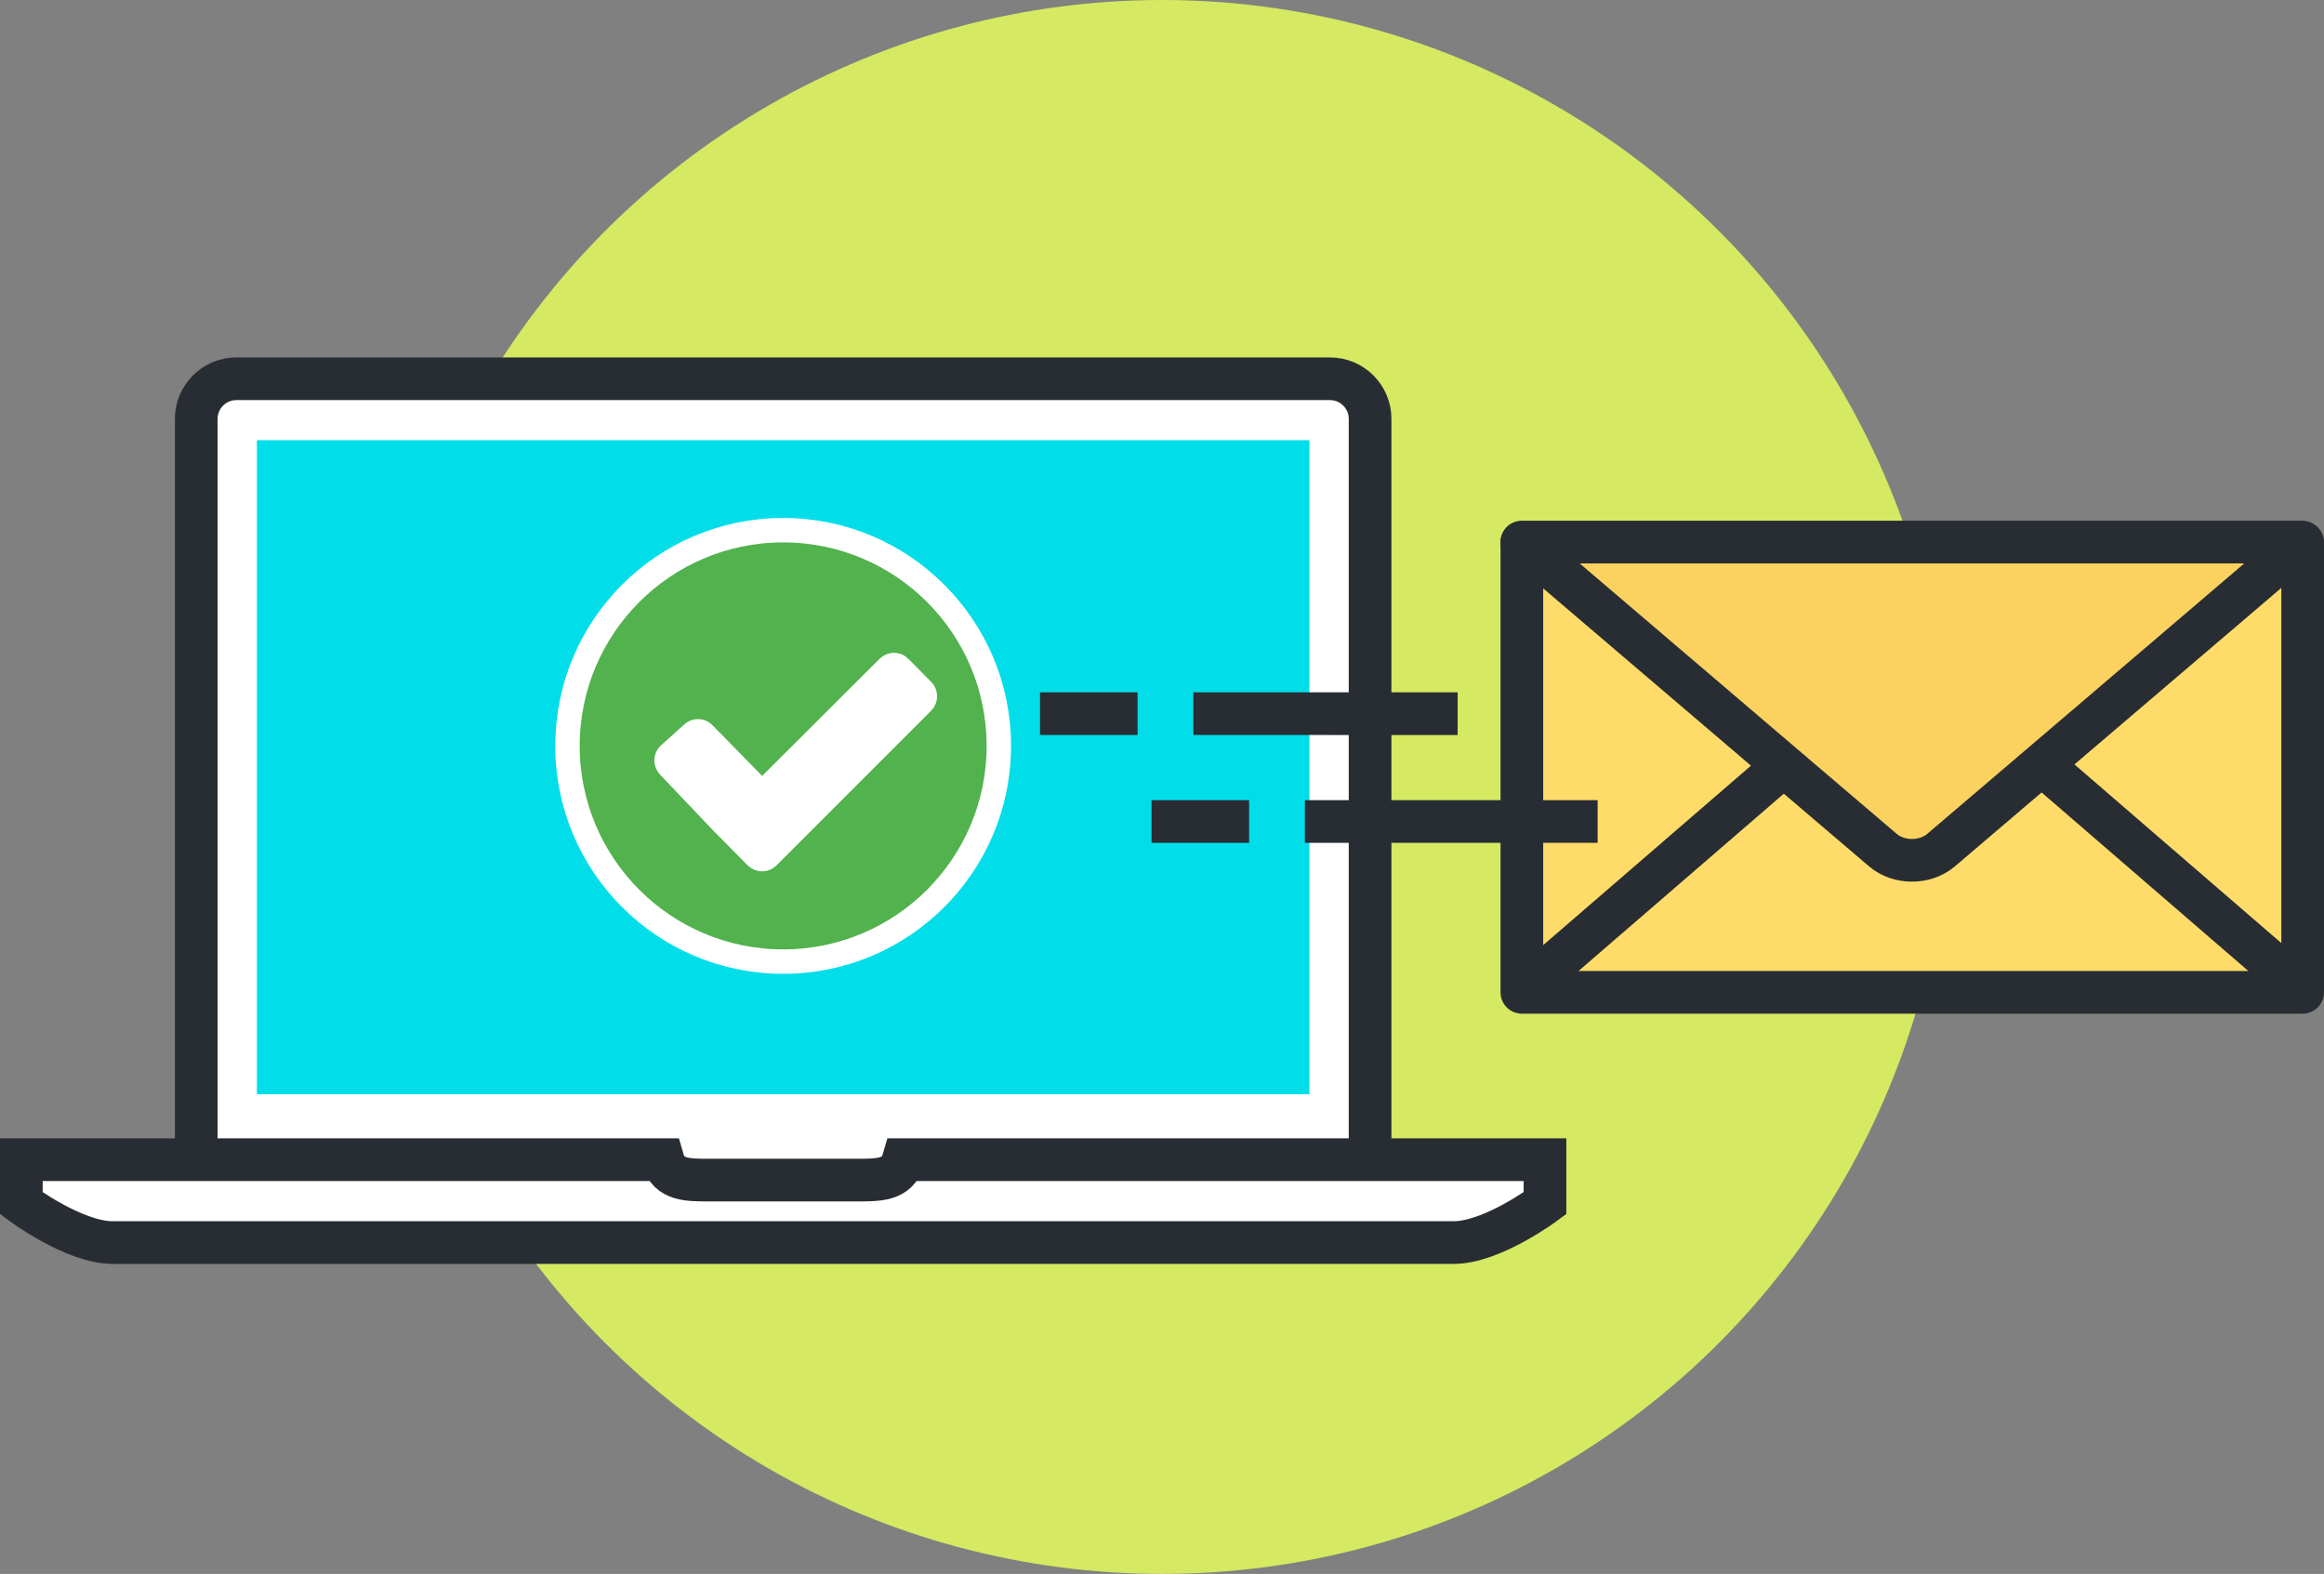
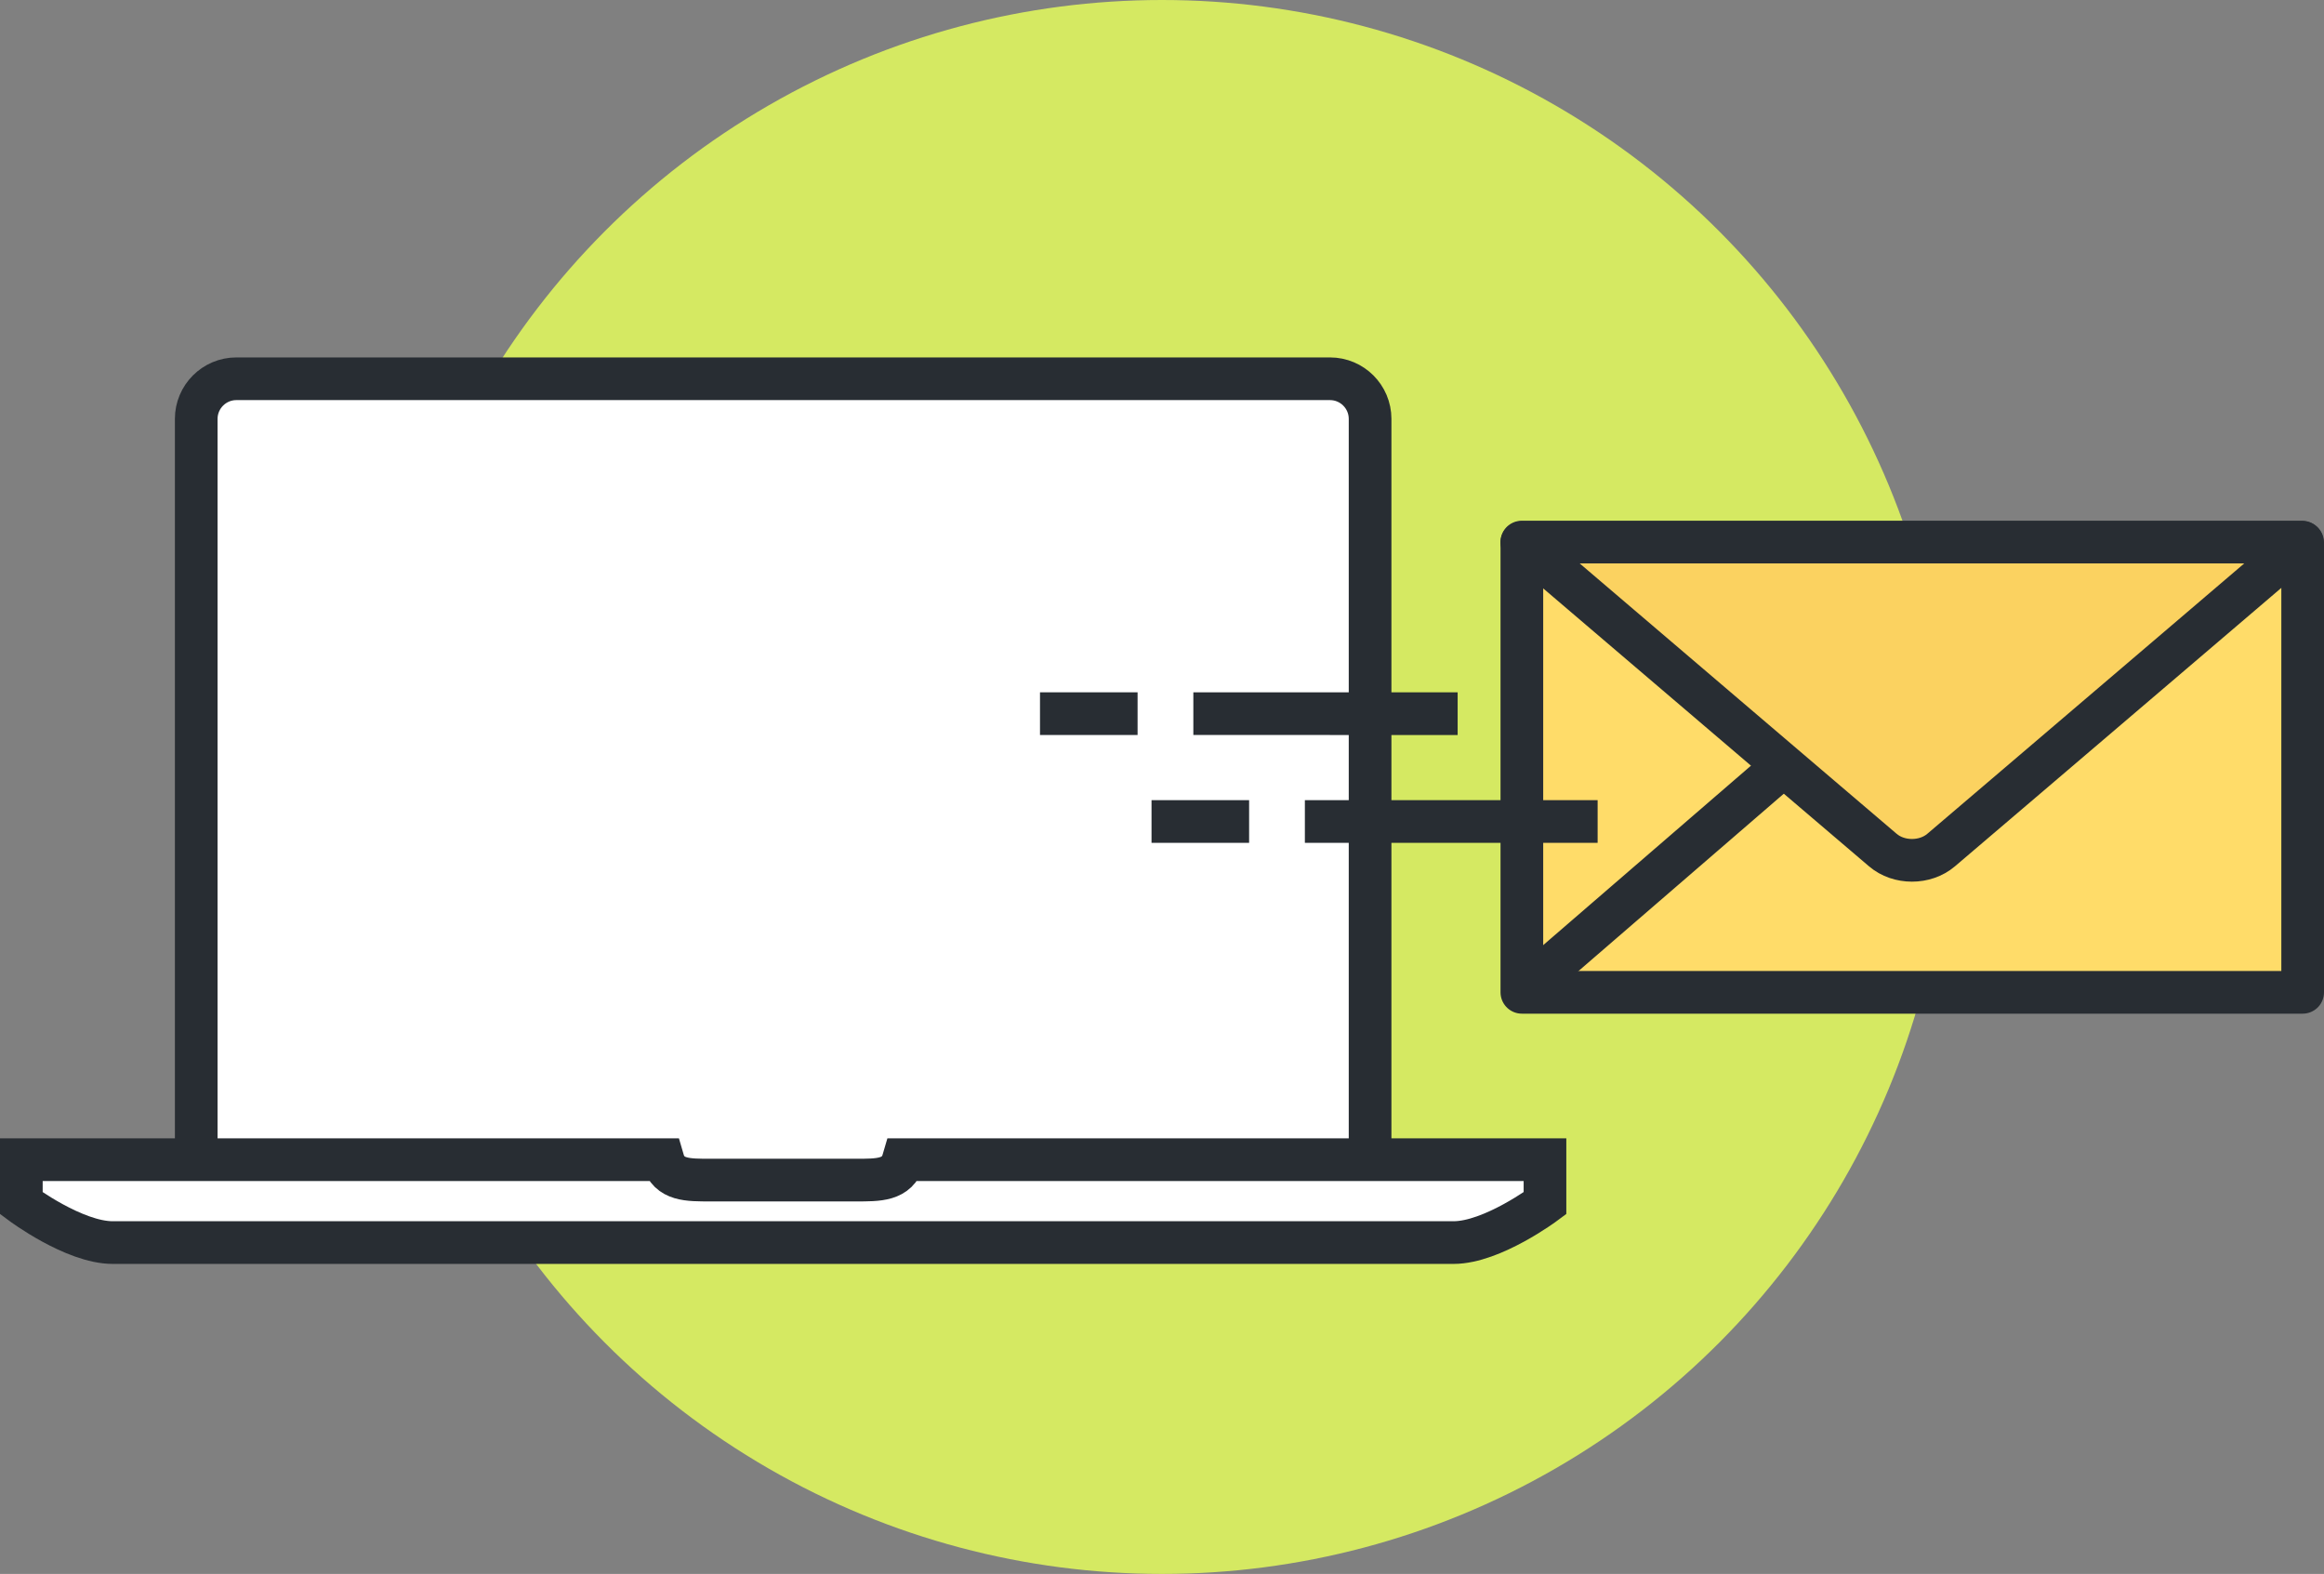
<svg xmlns="http://www.w3.org/2000/svg" version="1.1" id="Layer_1" x="0px" y="0px" width="163.365px" height="110.626px" viewBox="0 0 163.365 110.626" enable-background="new 0 0 163.365 110.626" xml:space="preserve">
  <rect x="0" y="0" width="163.365" height="110.626" fill="#808080" stroke="none" />
  <circle fill="#D5E962" cx="81.683" cy="55.313" r="55.313" />
  <g>
    <path fill="#FFFFFF" stroke="#282D33" stroke-width="3" stroke-miterlimit="10" d="M13.794,81.771V29.442   c0-1.555,1.266-2.82,2.818-2.82h76.879c1.557,0,2.819,1.265,2.819,2.82v52.329" />
-     <rect x="18.059" y="30.939" fill="#01DEE9" width="73.987" height="45.968" />
    <path fill="#FFFFFF" stroke="#282D33" stroke-width="3" stroke-miterlimit="10" d="M108.604,84.571V81.51H64.092h-0.585   c-0.424,1.465-1.76,1.434-3.361,1.434H49.958c-1.602,0-2.938,0.031-3.361-1.434h-0.585H1.5v3.062c0,0,3.702,2.764,6.423,2.764   h34.073h26.11h34.073C104.9,87.335,108.604,84.571,108.604,84.571z" />
    <g>
      <g>
        <rect x="106.979" y="38.134" fill="#FFDC69" stroke="#282D33" stroke-width="3" stroke-linejoin="round" stroke-miterlimit="10" width="54.886" height="31.613" />
        <path fill="#FBD260" stroke="#282D33" stroke-width="3" stroke-linecap="round" stroke-linejoin="round" stroke-miterlimit="10" d="     M161.826,38.101h-2.689h-22.046c-0.74,0-1.717,0-2.691,0s-1.949,0-2.689,0h-22.047h-2.69l6.857,5.85l4.81,4.103     c0.562,0.479,1.305,1.111,2.047,1.747l6.402,5.461l5.264,4.487c1.125,0.96,2.968,0.96,4.095,0l5.264-4.487l6.402-5.461     c0.743-0.635,1.484-1.268,2.048-1.747l4.809-4.103L161.826,38.101z" />
      </g>
      <line fill="none" stroke="#282D33" stroke-width="3" stroke-linejoin="round" stroke-miterlimit="10" x1="107.187" y1="69.526" x2="125.456" y2="53.749" />
-       <line fill="none" stroke="#282D33" stroke-width="3" stroke-linejoin="round" stroke-miterlimit="10" x1="161.822" y1="69.526" x2="143.552" y2="53.749" />
    </g>
    <g>
      <line fill="#FFFFFF" stroke="#282D33" stroke-width="3" stroke-miterlimit="10" x1="83.886" y1="50.16" x2="102.465" y2="50.161" />
      <line fill="#FFFFFF" stroke="#282D33" stroke-width="3" stroke-miterlimit="10" x1="91.726" y1="57.74" x2="112.305" y2="57.74" />
      <line fill="#FFFFFF" stroke="#282D33" stroke-width="3" stroke-miterlimit="10" x1="80.946" y1="57.74" x2="87.806" y2="57.74" />
      <line fill="#FFFFFF" stroke="#282D33" stroke-width="3" stroke-miterlimit="10" x1="73.106" y1="50.16" x2="79.966" y2="50.16" />
    </g>
    <g>
      <circle fill="#FFFFFF" cx="55.052" cy="52.427" r="13.041" />
      <g>
        <g>
-           <path fill="#52B24D" stroke="#FFFFFF" stroke-width="1.717" stroke-miterlimit="10" d="M55.053,37.265      c-8.372,0-15.161,6.789-15.161,15.162s6.789,15.16,15.161,15.16s15.16-6.787,15.16-15.16S63.425,37.265,55.053,37.265z       M64.849,49.345L53.975,60.219c-0.223,0.224-0.583,0.224-0.806,0l-1.605-1.623c-0.222-0.223-0.586-0.587-0.805-0.811      l-3.738-3.933c-0.11-0.11-0.17-0.265-0.17-0.413c0-0.144,0.06-0.286,0.17-0.397l1.639-1.477c0.11-0.113,0.259-0.168,0.404-0.168      c0.145,0.001,0.289,0.058,0.398,0.168l3.71,3.785c0.22,0.225,0.583,0.225,0.804,0l8.465-8.441c0.222-0.224,0.582-0.224,0.802,0      l1.608,1.624C65.071,48.754,65.071,49.121,64.849,49.345z" />
-         </g>
+           </g>
      </g>
    </g>
  </g>
</svg>